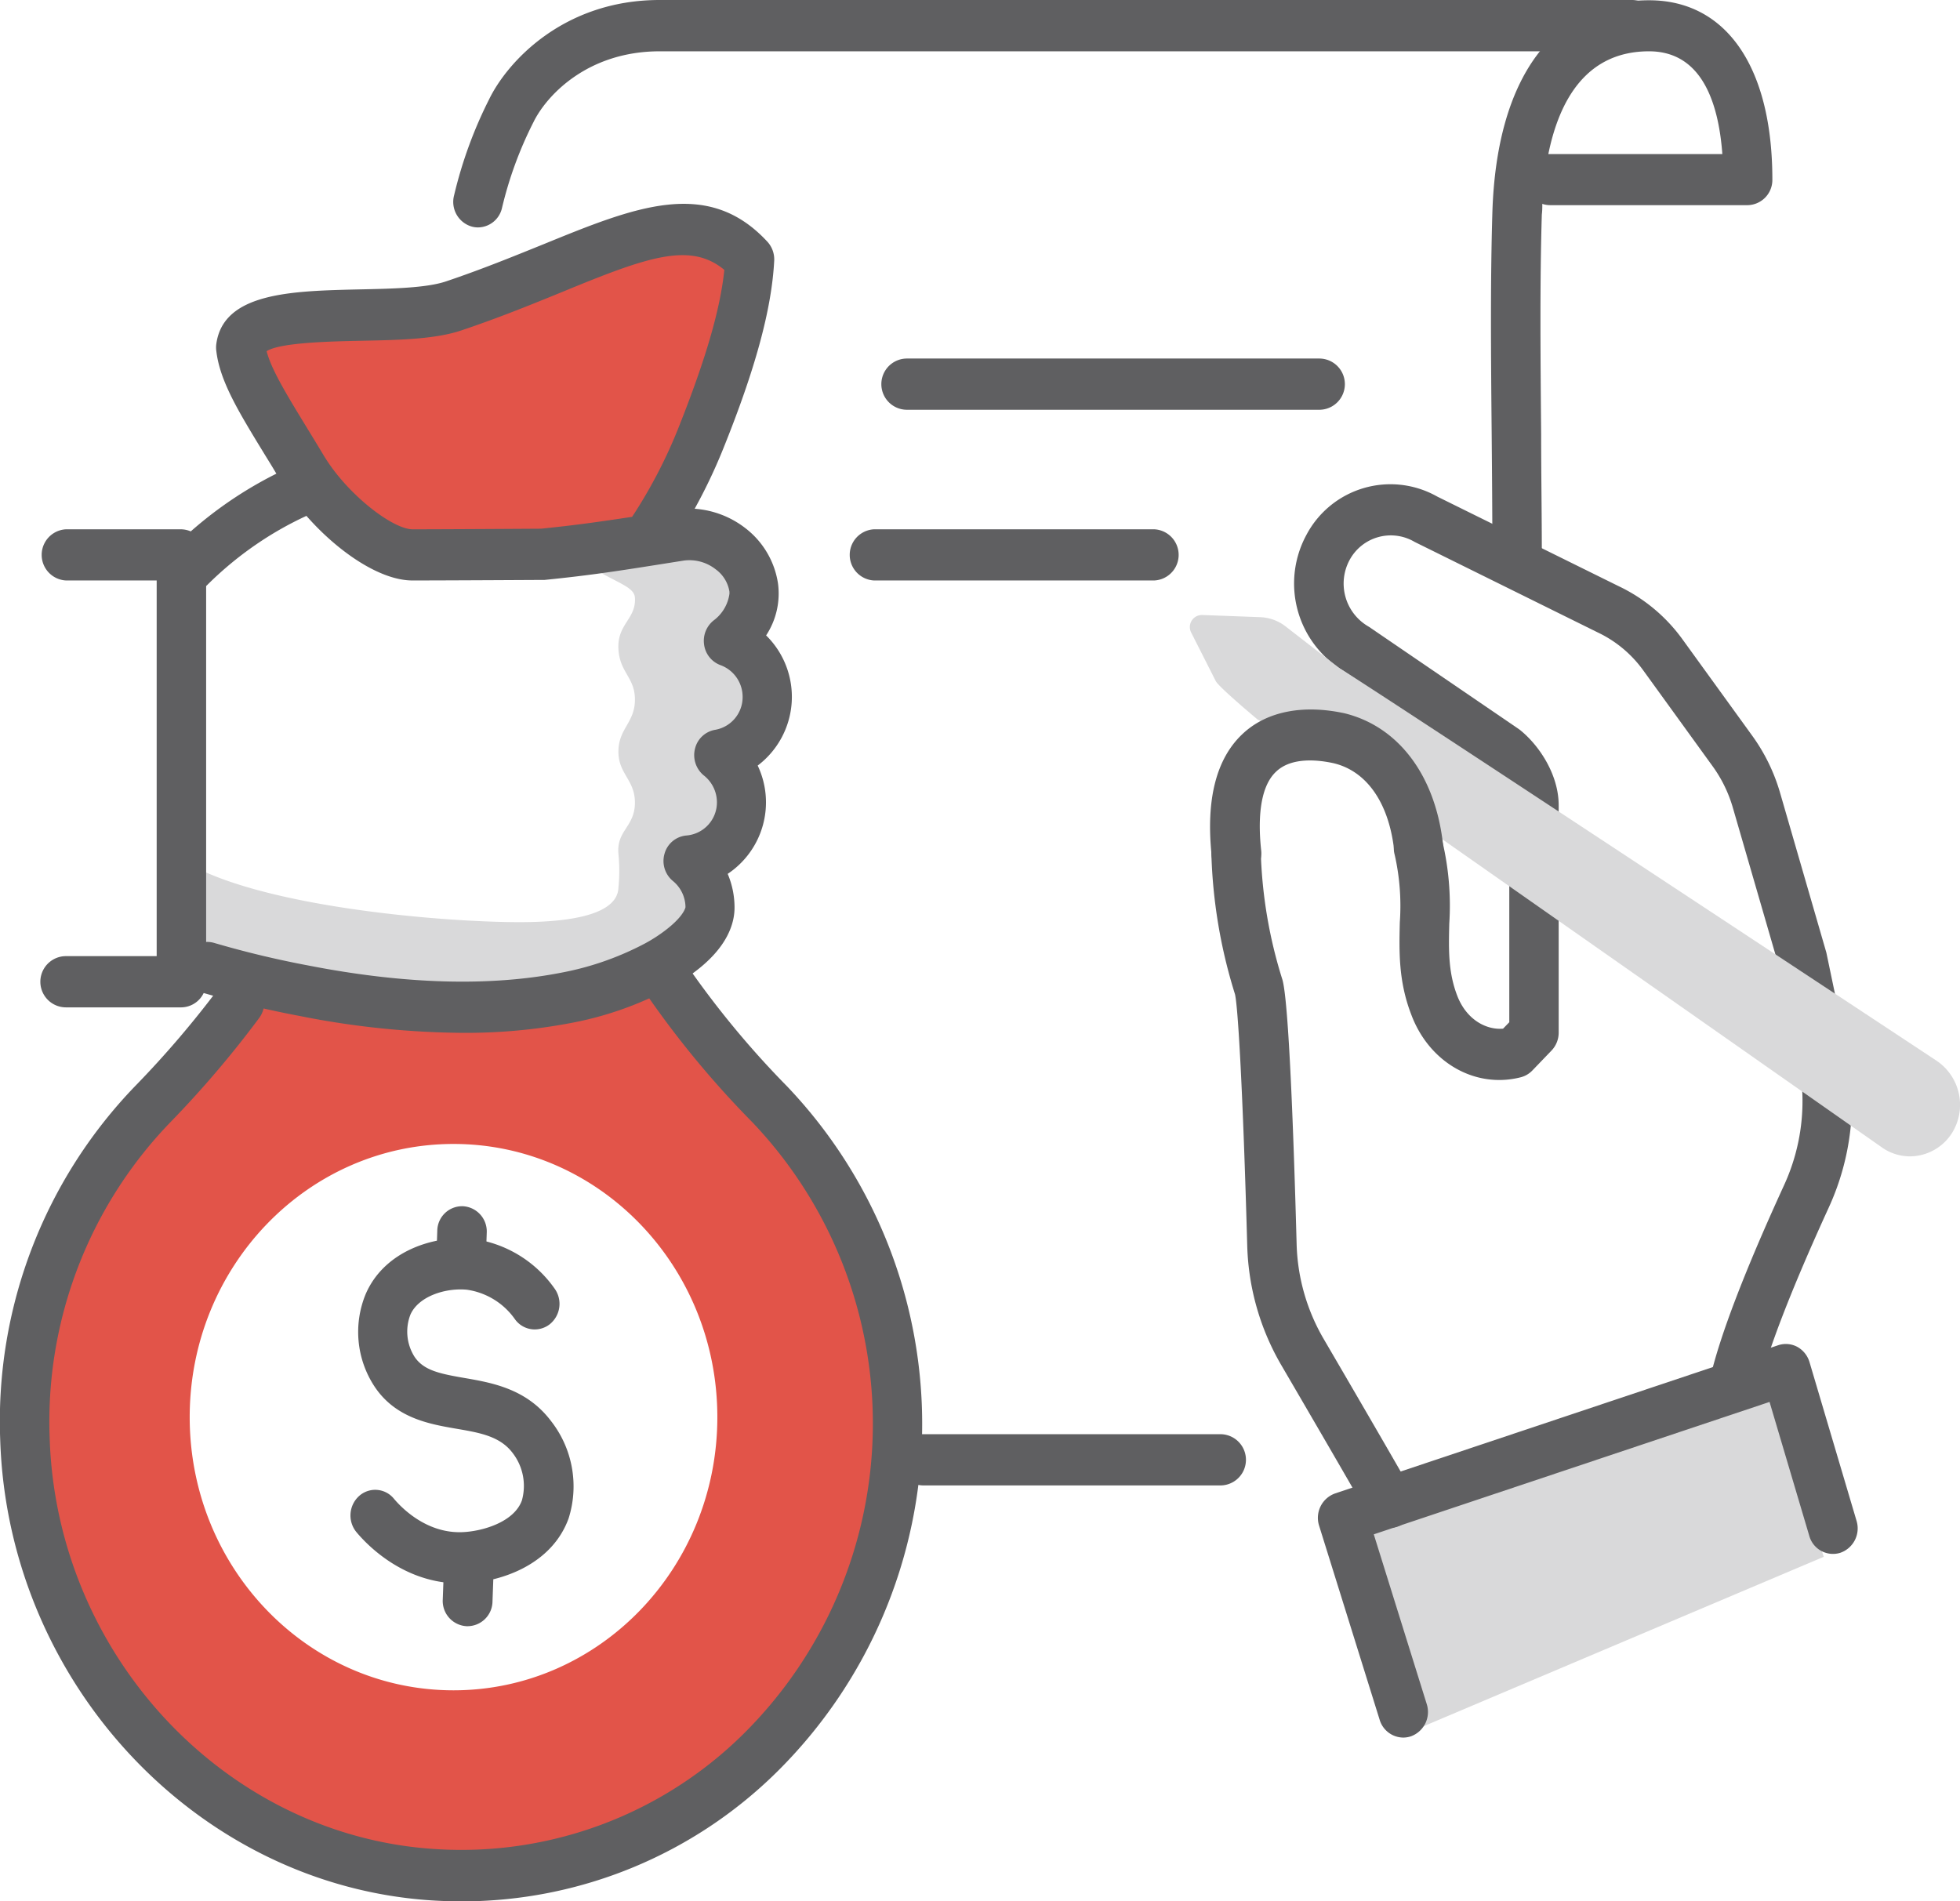
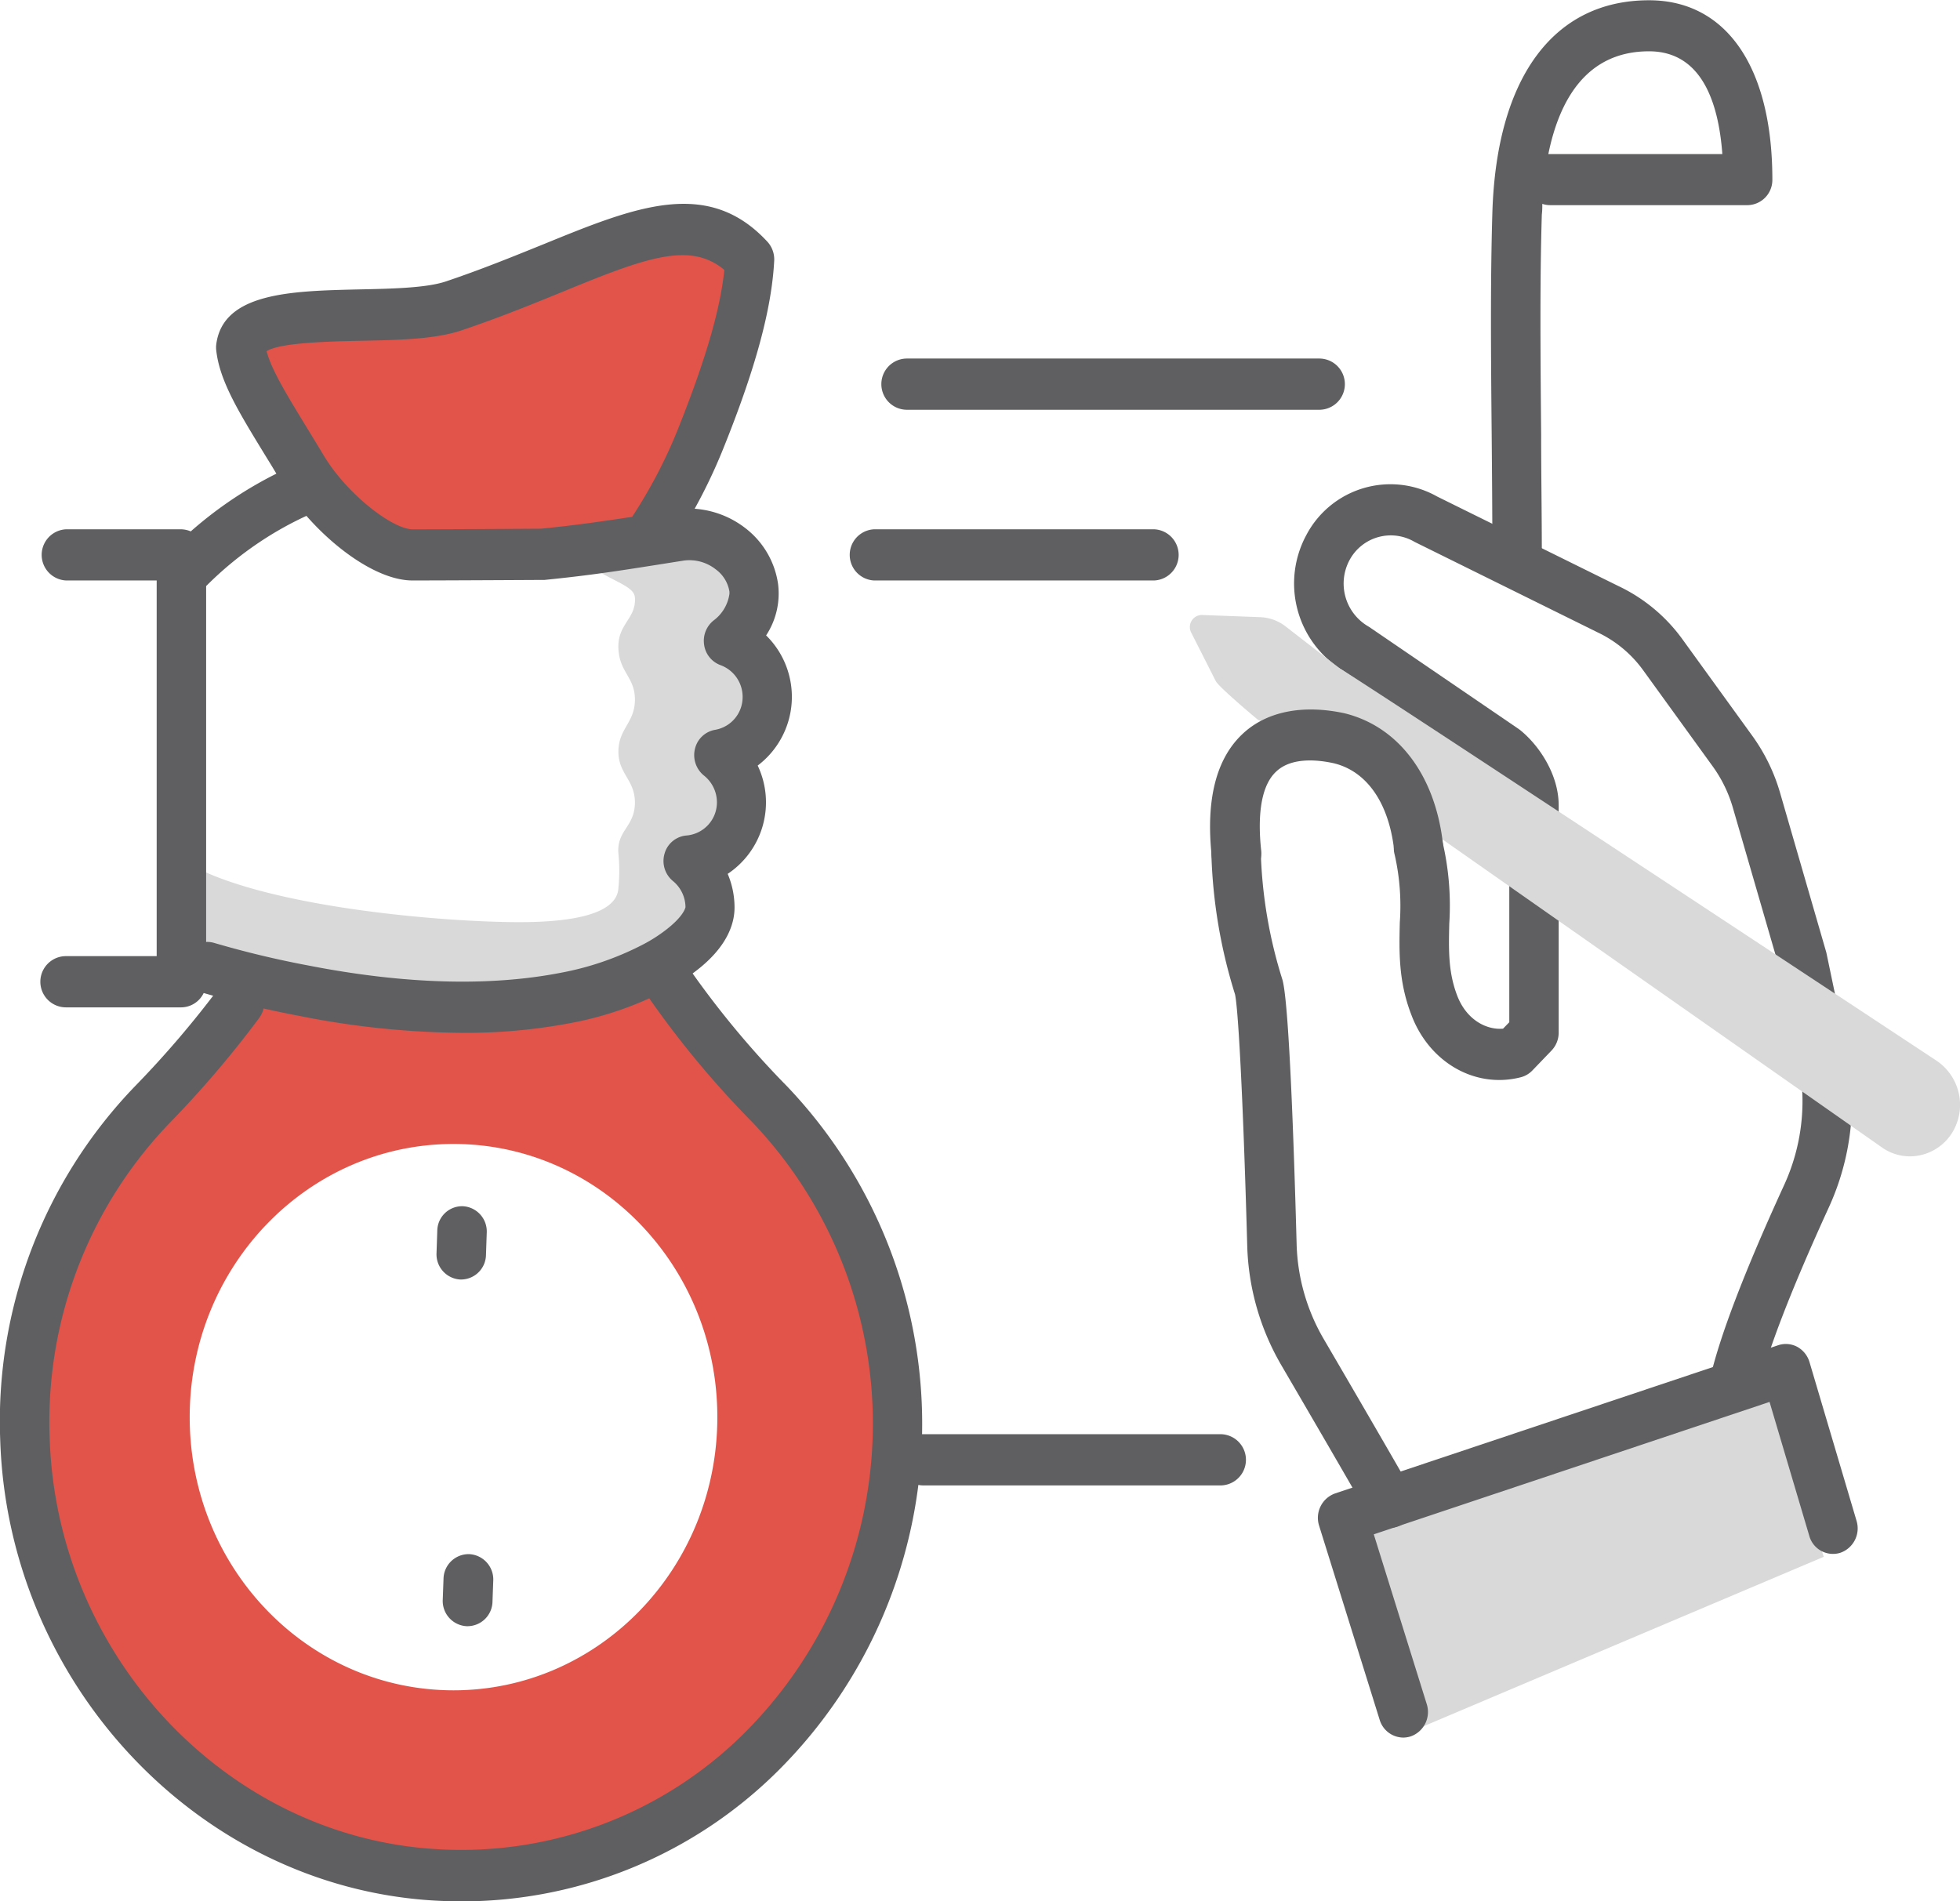
<svg xmlns="http://www.w3.org/2000/svg" id="Calque_1" data-name="Calque 1" viewBox="0 0 286.1 277.57">
  <defs>
    <style>.cls-1{fill:#e25449;}.cls-2{fill:#5f5f61;}.cls-3{fill:#d9d9da;}</style>
  </defs>
  <path class="cls-1" d="M35.91,51.36c0,5,9.63,27.42,24.07,29.91,12,2.49,28.88,0,36.1-2.49,7.22-7.48,16.85-34.9,12-39.88-9.63-10-24.07,5-40.92,7.47S35.91,46.37,35.91,51.36Z" transform="translate(-1 -1.51)" />
  <path class="cls-1" d="M113.36,162.72a136.78,136.78,0,0,1-15.68-19.14,116.31,116.31,0,0,1-59.37,0c-3.57,4.86-10.15,14.08-15,19.14A67,67,0,0,0,4.65,211.56c1,33.66,27.14,61.56,59.6,63.65,37,2.38,67.77-28,67.77-65.84A67,67,0,0,0,113.36,162.72ZM67.2,248.27c-21.27,0-38.51-17.86-38.51-39.88s17.24-39.88,38.51-39.88,38.51,17.85,38.51,39.88S88.47,248.27,67.2,248.27Z" transform="translate(-1 -1.51)" />
  <path class="cls-2" d="M68.37,279.08c-1.44,0-2.89-.05-4.34-.14-34.21-2.2-61.88-31.74-63-67.26a70.42,70.42,0,0,1,19.68-51.6,145.14,145.14,0,0,0,12.38-14.5,3.53,3.53,0,0,1,5.06-.71,3.82,3.82,0,0,1,.69,5.24,151.73,151.73,0,0,1-13,15.26A62.9,62.9,0,0,0,8.25,211.44c1,31.7,25.69,58.07,56.22,60a58.55,58.55,0,0,0,45-16.75,63.79,63.79,0,0,0,1.34-89.36A139.44,139.44,0,0,1,94.7,145.7a3.83,3.83,0,0,1,.93-5.2,3.52,3.52,0,0,1,5,1,133.88,133.88,0,0,0,15.27,18.61,71.45,71.45,0,0,1-1.51,100.09A65.43,65.43,0,0,1,68.37,279.08Z" transform="translate(-1 -1.51)" />
  <path class="cls-3" d="M91.27,96.22c.17,3.5,2.44,4.16,2.41,7.48s-2.38,4.17-2.41,7.48,2.4,4.14,2.41,7.48c0,3.57-2.7,4.06-2.41,7.47a25.21,25.21,0,0,1,0,5c-.1,2.21-2.41,5-14.44,5s-40.92-2.49-50.55-10c.14,2.89-.09,11.55,0,14.44,42.92,10.16,58.42,8.8,64.25,5.23l11.89-7.4h0l1.45-11.79,5.34-5.74-2-9.45,5.71-8.17-5.69-8.16L111,87.37a16.23,16.23,0,0,0-6.1-6.25C96.66,76.49,87,83.4,86.46,83.76c4.22,2.8,7.11,3.29,7.22,5C93.88,91.87,91.09,92.59,91.27,96.22Z" transform="translate(-1 -1.51)" />
  <path class="cls-2" d="M68.51,152.29a125.53,125.53,0,0,1-23.75-2.46c-4.73-.89-9.62-2.06-14.5-3.49a3.74,3.74,0,0,1-2.49-4.61,3.59,3.59,0,0,1,4.45-2.58,142.3,142.3,0,0,0,13.85,3.32c14,2.73,26.41,3.07,36.79,1.05a43.1,43.1,0,0,0,11.75-4,22.31,22.31,0,0,0,3.45-2.15c2.82-2.13,3-3.42,3-3.43a5,5,0,0,0-1.85-3.83,3.79,3.79,0,0,1-1.2-4,3.64,3.64,0,0,1,3.19-2.63,4.85,4.85,0,0,0,4.45-4.87,5,5,0,0,0-1.93-3.91,3.84,3.84,0,0,1-1.27-3.9,3.66,3.66,0,0,1,2.95-2.75,4.84,4.84,0,0,0,4-4.79,4.93,4.93,0,0,0-3.23-4.65,3.71,3.71,0,0,1-2.4-3.05A3.8,3.8,0,0,1,105.28,92a5.84,5.84,0,0,0,2.2-3.83,2.34,2.34,0,0,1,0-.26,5,5,0,0,0-2-3.28,6.2,6.2,0,0,0-4.63-1.29l-1.14.18c-8.38,1.33-12.2,1.94-19.22,2.65l-.33,0s-14.13.08-18.95.08-11-4.32-15.48-9.43a49.73,49.73,0,0,0-6.94,3.9,51,51,0,0,0-7.56,6.21,3.53,3.53,0,0,1-5.11-.11,3.82,3.82,0,0,1,.11-5.28A58.32,58.32,0,0,1,41.34,70.66c-.58-1-1.15-1.9-1.7-2.8-3.81-6.23-6.57-10.73-7.07-15.16a3.7,3.7,0,0,1,0-.94c1-7.57,11.07-7.77,20.8-8,4.85-.1,9.87-.21,12.7-1.16,5.24-1.76,10-3.71,14.23-5.42,13.42-5.48,24-9.8,32.71-.39a3.83,3.83,0,0,1,1,2.79c-.37,7.08-2.76,15.86-7.52,27.63a78.81,78.81,0,0,1-4.09,8.57,13.65,13.65,0,0,1,7.36,2.8,12.52,12.52,0,0,1,4.81,8.15,11.13,11.13,0,0,1-1.74,7.54,12.58,12.58,0,0,1-1.23,19,12.54,12.54,0,0,1-4.38,15.81,12.58,12.58,0,0,1,1,4.92c0,2.29-1,5.79-5.84,9.41a28.32,28.32,0,0,1-4.5,2.83,49.94,49.94,0,0,1-13.69,4.64A81.85,81.85,0,0,1,68.51,152.29ZM39.92,52.78c.69,2.7,3,6.46,5.82,11.08.79,1.29,1.62,2.65,2.49,4.1,3.42,5.72,10.1,10.82,13,10.82,4.51,0,17.16-.08,18.75-.09,5.06-.51,8.44-1,13.29-1.73a72.73,72.73,0,0,0,6.61-12.61c4-10,6.24-17.5,6.85-23.44C101.75,36.78,95.51,39,83,44.16c-4.31,1.76-9.19,3.75-14.64,5.58-3.85,1.3-9.16,1.41-14.79,1.52C49.38,51.35,41.87,51.5,39.92,52.78Z" transform="translate(-1 -1.51)" />
  <path class="cls-2" d="M27.48,148.57H10.63a3.74,3.74,0,0,1,0-7.48H23.87V86.25H10.63a3.74,3.74,0,0,1,0-7.47H27.45a3.73,3.73,0,0,1,3.64,3.77v62.28A3.68,3.68,0,0,1,27.48,148.57Z" transform="translate(-1 -1.51)" />
  <polygon class="cls-3" points="199.4 221.73 258.19 202.36 266.21 227.27 207.41 252.17 199.4 221.73" />
  <path class="cls-2" d="M254.13,207.37a3.34,3.34,0,0,1-.82-.1,3.75,3.75,0,0,1-2.7-4.49c1.38-6.08,5-15.58,10.8-28.23a29.39,29.39,0,0,0,2.1-18.21l-2.92-14-6.67-23a19.61,19.61,0,0,0-2.95-6l-10.13-14a17.33,17.33,0,0,0-6.61-5.5L207.49,80.62A6.83,6.83,0,0,0,198,83.26a7.24,7.24,0,0,0,2.65,9.65l.23.14,21.77,14.86.22.16c2.81,2.25,5.65,6.53,5.65,11v33.18a3.79,3.79,0,0,1-1.06,2.64l-2.77,2.88a3.58,3.58,0,0,1-1.69,1c-6.66,1.71-13.39-2.15-16-9.15-1.88-4.87-1.77-9.24-1.67-13.47a33.78,33.78,0,0,0-.74-9.82,3.75,3.75,0,0,1,2.52-4.59,3.59,3.59,0,0,1,4.44,2.61,40.89,40.89,0,0,1,1,12c-.09,3.8-.17,7.07,1.17,10.54s4.21,5,6.68,4.79l.91-.94V119.08a7.56,7.56,0,0,0-2.75-5L197,99.37a14.87,14.87,0,0,1-5.31-19.76A13.87,13.87,0,0,1,210.79,74l26.48,13.08a24.43,24.43,0,0,1,9.34,7.79l10.13,14a27,27,0,0,1,4.1,8.39l6.71,23.17a2.29,2.29,0,0,1,.07.28l2.95,14.11a37.15,37.15,0,0,1-2.64,23c-5.49,12-9.05,21.21-10.28,26.7A3.64,3.64,0,0,1,254.13,207.37Z" transform="translate(-1 -1.51)" />
  <path class="cls-2" d="M203.85,224.56a3.59,3.59,0,0,1-3.23-2.06,5.64,5.64,0,0,0-.31-.53c-3.09-5.4-8.49-14.68-12.25-21.12a36.61,36.61,0,0,1-5-17.41c-.64-23-1.36-35-1.79-36.79a75.66,75.66,0,0,1-3.45-20.59,3.61,3.61,0,1,1,7.22,0,68.39,68.39,0,0,0,3.16,18.49c.93,3.31,1.64,22.85,2.07,38.66A29,29,0,0,0,194.23,197c3.78,6.47,9.19,15.77,12.24,21.1.19.3.42.7.61,1.08a3.8,3.8,0,0,1-1.62,5A3.47,3.47,0,0,1,203.85,224.56Z" transform="translate(-1 -1.51)" />
  <path class="cls-2" d="M205.83,255.17a3.63,3.63,0,0,1-3.44-2.59l-8.84-28.34a3.78,3.78,0,0,1,2.33-4.71l64.69-21.64a3.55,3.55,0,0,1,2.78.24,3.77,3.77,0,0,1,1.78,2.22L272,223.53a3.77,3.77,0,0,1-2.39,4.67,3.59,3.59,0,0,1-4.51-2.48l-5.8-19.55L201.53,225.5l7.73,24.78a3.78,3.78,0,0,1-2.32,4.71A3.63,3.63,0,0,1,205.83,255.17Z" transform="translate(-1 -1.51)" />
  <path class="cls-2" d="M222.45,86.25a3.68,3.68,0,0,1-3.61-3.74c0-5.9-.05-11.79-.1-17.6-.11-11.52-.2-22.4.1-32.36.6-19.73,8.94-31,22.87-31,11.3,0,18,9.78,18,26.17a3.68,3.68,0,0,1-3.61,3.74H227.27a3.59,3.59,0,0,1-1.14-.19c0,.52,0,1-.07,1.55-.3,9.82-.2,20.62-.1,32.06,0,5.83.1,11.75.1,17.67A3.67,3.67,0,0,1,222.45,86.25ZM241.71,9c-9.05,0-13.07,7-14.7,15h25.4C251.85,16.44,249.38,9,241.71,9Z" transform="translate(-1 -1.51)" />
-   <path class="cls-2" d="M70.78,34.71a3.38,3.38,0,0,1-.94-.13A3.75,3.75,0,0,1,67.29,30,63.23,63.23,0,0,1,72.4,16C75,10.64,83.17,1.51,97.29,1.51h142a3.68,3.68,0,0,1,3.61,3.74A3.68,3.68,0,0,1,239.3,9h-142C86.7,9,80.72,15.52,78.85,19.38a56.14,56.14,0,0,0-4.59,12.56A3.63,3.63,0,0,1,70.78,34.71Z" transform="translate(-1 -1.51)" />
  <path class="cls-3" d="M283.74,156.4s-86.59-57.21-87.09-57.24l-8-6.21A6.42,6.42,0,0,0,185,91.61l-8.5-.32a1.76,1.76,0,0,0-1.61,2.59l3.57,7.05s0,0,0,0c.48.93,6.16,5.66,6.16,5.66s12.32,5.12,13.65,5.12a8.47,8.47,0,0,1,8.31,8.61c0,.09,0,.21,0,.29l1.87,1.26,67.39,47.24a7.09,7.09,0,0,0,3.94,1.21,7.31,7.31,0,0,0,6.19-3.47A7.77,7.77,0,0,0,283.74,156.4Z" transform="translate(-1 -1.51)" />
  <path class="cls-2" d="M181.45,129.8a3.66,3.66,0,0,1-3.58-3.33c-.87-8.21.65-14.21,4.52-17.83,3.48-3.27,8.78-4.32,14.88-3,7.79,1.92,13.11,8.92,14.32,18.74a3.73,3.73,0,0,1-3.12,4.19,3.65,3.65,0,0,1-4-3.24c-.83-6.71-4-11.23-8.75-12.39-2.11-.47-6.13-1-8.45,1.22-2.56,2.39-2.6,7.55-2.18,11.46a3.72,3.72,0,0,1-3.2,4.13Z" transform="translate(-1 -1.51)" />
  <path class="cls-2" d="M193.57,61.33H133.39a3.74,3.74,0,0,1,0-7.48h60.18a3.74,3.74,0,0,1,0,7.48Z" transform="translate(-1 -1.51)" />
  <path class="cls-2" d="M169.5,86.25H128.58a3.74,3.74,0,0,1,0-7.47H169.5a3.74,3.74,0,0,1,0,7.47Z" transform="translate(-1 -1.51)" />
  <path class="cls-2" d="M179.13,218.36H135.8a3.74,3.74,0,0,1,0-7.48h43.33a3.74,3.74,0,0,1,0,7.48Z" transform="translate(-1 -1.51)" />
  <path class="cls-2" d="M69.24,238.91h-.13A3.69,3.69,0,0,1,65.63,235l.11-3a3.67,3.67,0,0,1,3.61-3.61h.13A3.7,3.7,0,0,1,73,232.27l-.11,3A3.66,3.66,0,0,1,69.24,238.91Z" transform="translate(-1 -1.51)" />
  <path class="cls-2" d="M68.33,188.3H68.2a3.68,3.68,0,0,1-3.48-3.87l.11-3.23a3.63,3.63,0,0,1,3.74-3.6,3.69,3.69,0,0,1,3.48,3.87l-.11,3.23A3.66,3.66,0,0,1,68.33,188.3Z" transform="translate(-1 -1.51)" />
-   <path class="cls-2" d="M68.12,232.66c-8.22,0-13.6-5.69-15.09-7.48a3.83,3.83,0,0,1,.38-5.27,3.52,3.52,0,0,1,5.09.39c.71.85,4.46,5.11,10,4.88,2.85-.11,7.53-1.43,8.68-4.63a7.86,7.86,0,0,0-1.36-6.94c-1.84-2.43-4.77-2.94-8.16-3.52-4-.69-9-1.55-12.07-6.29a14.49,14.49,0,0,1-1.18-13.45c2.77-6.29,10-8.53,15.54-8a17.42,17.42,0,0,1,12,7.27,3.82,3.82,0,0,1-.73,5.23,3.55,3.55,0,0,1-5.06-.76,10.37,10.37,0,0,0-7-4.3c-3.12-.3-7.06.95-8.25,3.63a6.88,6.88,0,0,0,.58,6.13c1.32,2,3.63,2.49,7.28,3.12,4.06.7,9.1,1.57,12.67,6.3A15.47,15.47,0,0,1,84,223.17c-2.41,6.67-9.69,9.28-15.2,9.48Z" transform="translate(-1 -1.51)" />
</svg>